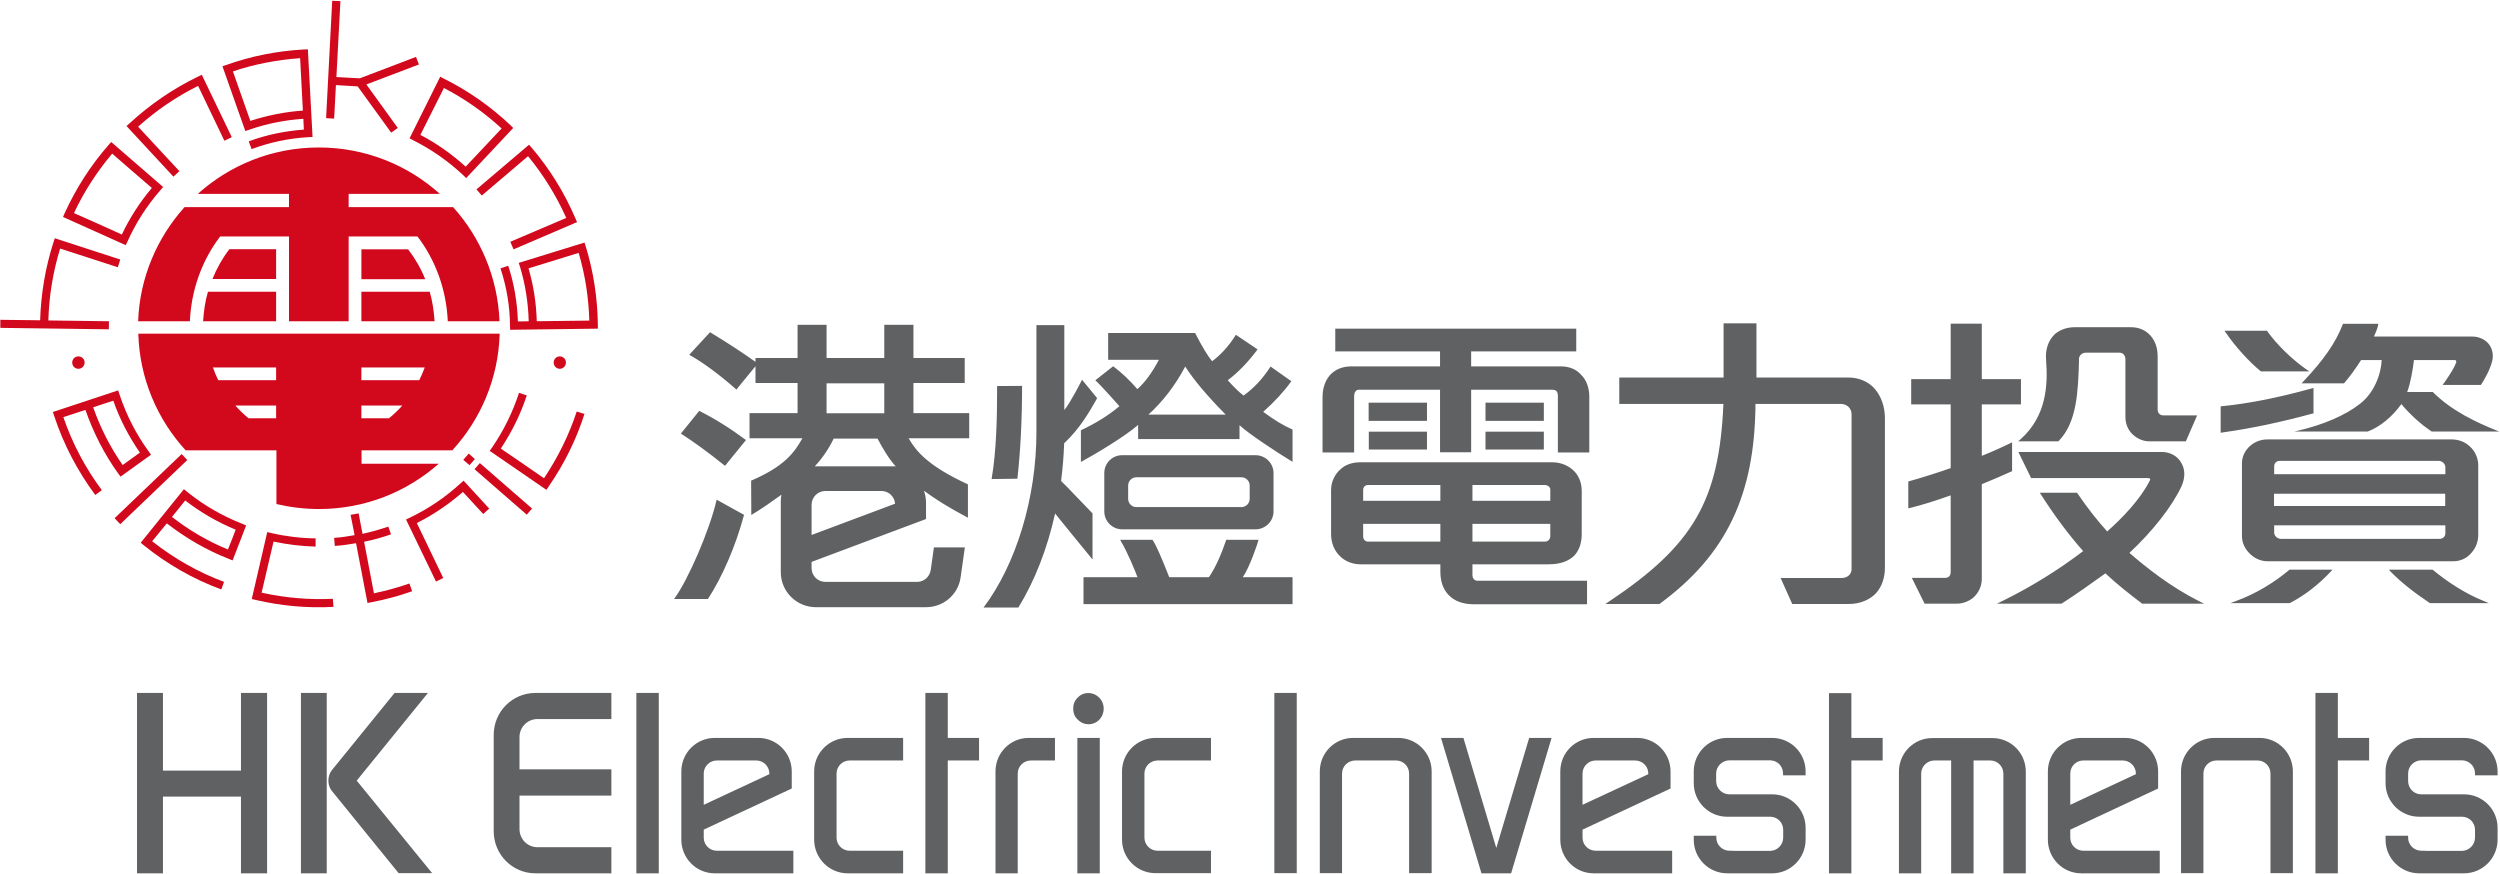
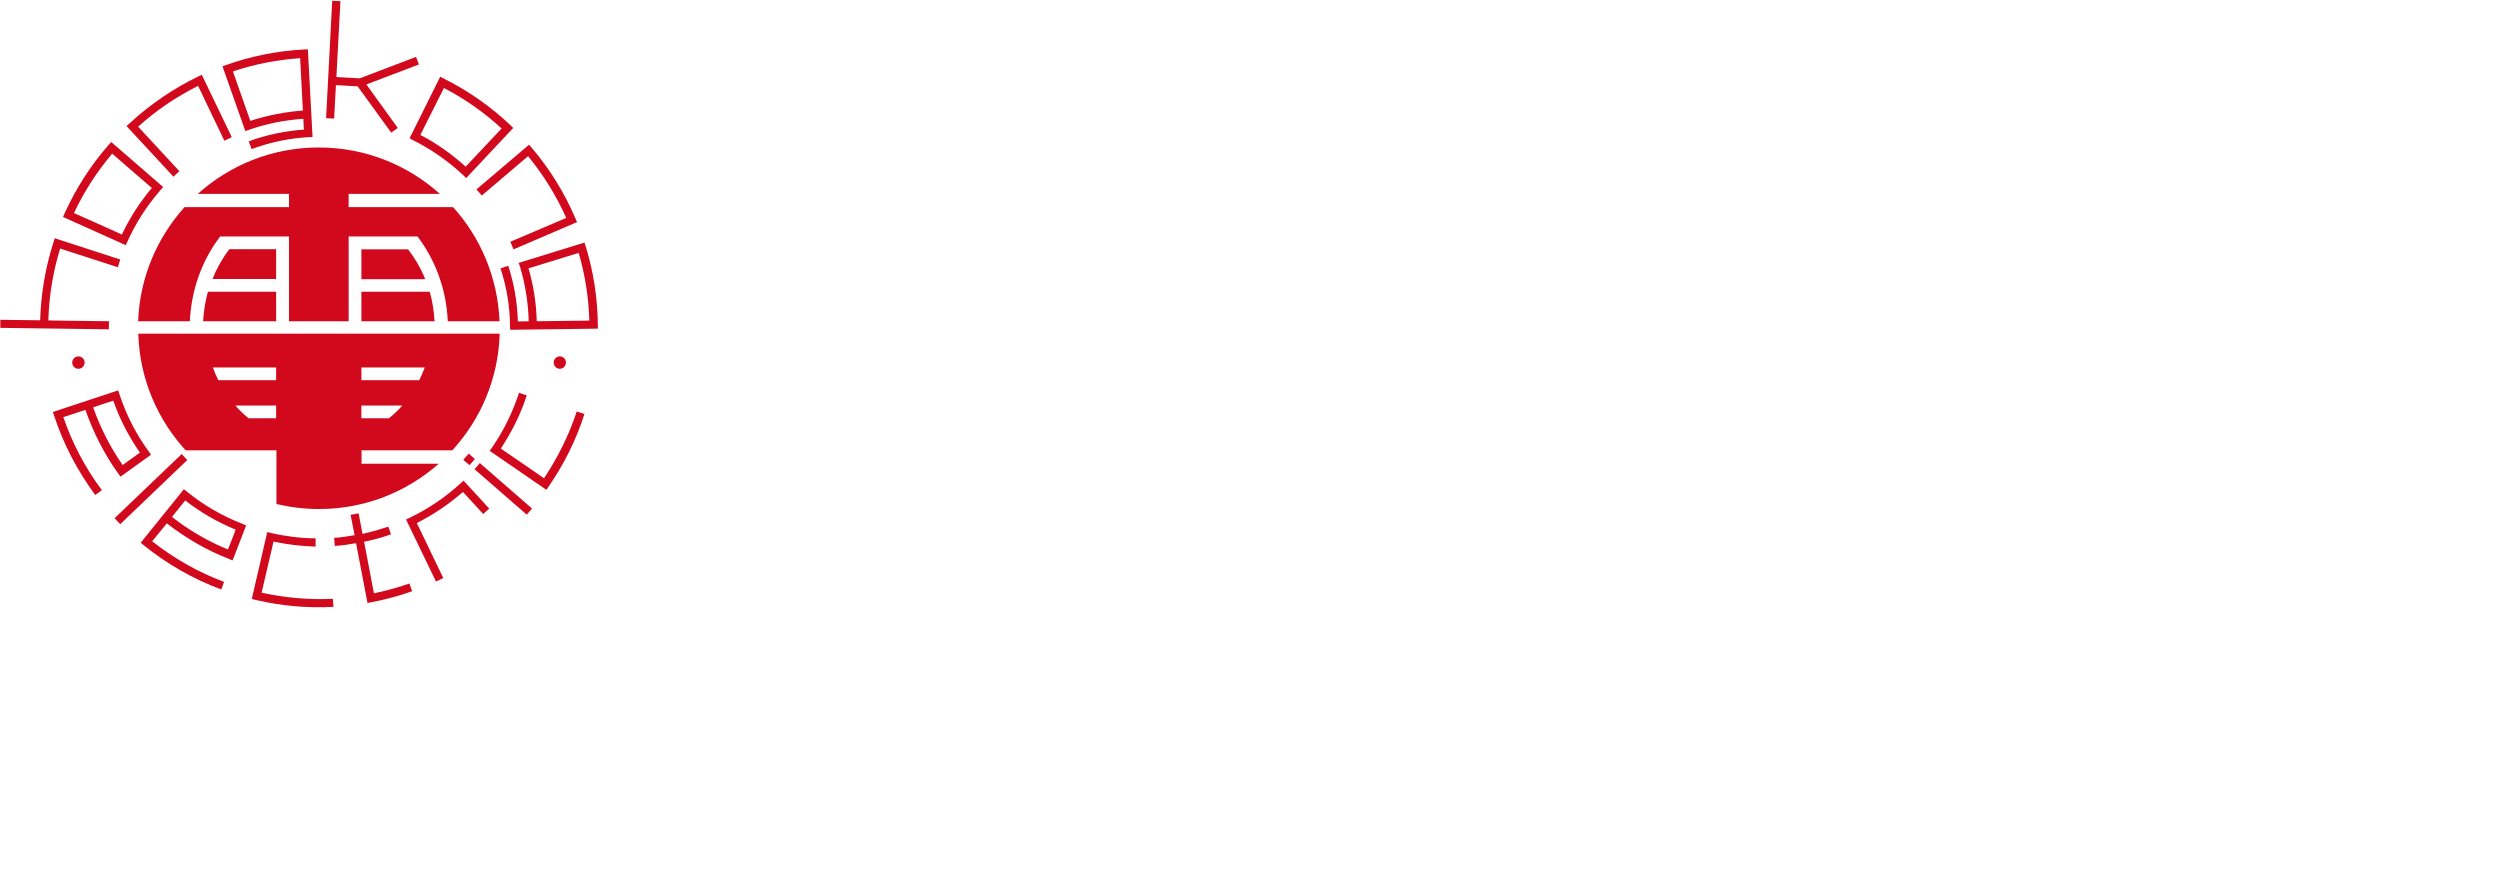
<svg xmlns="http://www.w3.org/2000/svg" version="1.2" viewBox="0 0 1551 542" width="1551" height="542">
  <defs>
    <clipPath clipPathUnits="userSpaceOnUse" id="cp1">
      <path d="m-4968-507h8986v6312h-8986z" />
    </clipPath>
  </defs>
  <style>.a{fill:#d2081d}.b{fill:#5f6162}</style>
  <g clip-path="url(#cp1)">
    <path fill-rule="evenodd" class="a" d="m206.5 371.5l0.4 5c-16.2 0.9-32.4-0.6-48.3-4.3l-2.4-0.6 9.6-41.5 2.5 0.6c9.1 2.1 18.3 3.2 27.5 3.3v5.1c-8.8-0.2-17.5-1.3-26.1-3.1-0.9 3.7-6.4 27.5-7.4 31.7 14.6 3.2 29.4 4.5 44.2 3.8zm103.5-164.5c-0.8 27.9-11.8 53.2-29.4 72.4h-56.3v8.3h47.9c-19.8 17.5-45.8 28.1-74.3 28.1-9.1 0-17.9-1.1-26.4-3.1v-33.3h-56.3c-17.6-19.2-28.6-44.5-29.4-72.4zm-12.3 80.3l32.4 28.2-3.3 3.8-32.4-28.2zm-249.1-58.5c-2.1 0-3.8-1.7-3.8-3.9 0-2.1 1.7-3.8 3.8-3.8 2.2 0 3.9 1.7 3.9 3.8 0 2.2-1.7 3.9-3.9 3.9zm298.7 0c-2.1 0-3.8-1.7-3.8-3.9 0-2.1 1.7-3.8 3.8-3.8 2.1 0 3.8 1.7 3.8 3.8 0 2.2-1.7 3.9-3.8 3.9zm-279.8-24.5l-67.3-0.9v-5l24.7 0.3c0.5-16.6 3.3-32.9 8.3-48.5l0.8-2.4 40.6 13.2-1.5 4.8c0 0-31.4-10.2-35.8-11.6-4.4 14.4-6.9 29.4-7.3 44.6l37.6 0.5zm220.1 93.9l15.9 17.3-3.7 3.4c0 0-10.1-11-12.6-13.7-8.7 7.6-18.3 14.1-28.6 19.3 1.8 3.7 16.4 34.1 16.4 34.1l-4.5 2.2-18.6-38.5 2.3-1.1c11.5-5.5 22.1-12.7 31.5-21.3zm70.2-42.9l4.8 1.5c-5.1 16-12.6 31.1-22.2 45l-1.4 2.1-35.2-24.2 1.5-2.1c7.2-10.5 12.8-21.9 16.7-33.9l4.8 1.6c-3.8 11.7-9.3 22.7-16.1 33 3.2 2.1 23.2 15.9 26.8 18.4 8.6-12.9 15.5-26.8 20.3-41.4zm-103.8 106.7l1.7 4.8c-8.2 2.9-16.6 5.2-25.2 6.8l-2.5 0.5-7.1-37.1c-4.4 0.8-8.8 1.4-13.2 1.7l-0.4-5c4.3-0.3 8.5-0.9 12.7-1.7l-2.5-12.6 5-0.9c0 0 1 5.4 2.4 12.7 5.5-1.2 10.8-2.7 16-4.5l1.7 4.8c-5.5 1.9-11 3.5-16.7 4.6 2.5 13.2 5.6 29.3 6.1 32 7.5-1.6 14.9-3.6 22-6.1zm-103.6-37l2.3 1-8.4 21.7-2.4-1c-13.8-5.4-26.7-12.9-38.4-22-4.5 5.5-7.9 9.7-9.1 11.1 13.6 10.7 28.5 19.2 44.6 25.2l-1.7 4.7c-17.4-6.4-33.6-15.7-48.1-27.4l-1.9-1.6 26.8-33.2 2.2 1.8c10.3 8.3 21.8 14.9 34.1 19.7zm-4.2 3.6c-11.2-4.6-21.7-10.7-31.3-18.1-0.9 1.1-4.2 5.2-8.2 10.2 10.6 8.3 22.3 15.1 34.7 20.2 1.3-3.1 3.8-9.5 4.8-12.3zm-106.9-69.8c5.6 16.3 13.6 31.5 23.9 45.3l-4.1 3c-11-14.9-19.7-31.4-25.5-49.1l-0.8-2.4 40.5-13.4 0.9 2.7c4.2 12.6 10.2 24.4 18 35.1l1.5 2.1-18.9 13.6-1.5-2c-8.7-12.1-15.4-25.4-20.3-39.4-6.8 2.2-11.9 3.9-13.7 4.5zm18.5-6.1c4.5 12.8 10.6 24.8 18.3 35.8 2.7-1.9 8.3-6 10.7-7.7-6.9-10-12.5-20.7-16.5-32.2-1.5 0.4-6.5 2.1-12.5 4.1zm20.2-100.6l-38.9-17.5 1-2.3c7-15.4 16.1-29.6 27.2-42.3l1.7-1.9 32.2 27.9-1.6 1.9c-8.4 9.6-15.3 20.3-20.5 31.9zm-2.4-6.6c4.9-10.4 11.2-20.1 18.6-28.9-2.9-2.5-21.4-18.4-24.6-21.3-9.5 11.3-17.5 23.6-23.7 36.9 4 1.7 26.2 11.7 29.7 13.3zm32-35.9l-29.1-31.4 1.9-1.7c12.7-11.7 27-21.5 42.5-29l2.3-1.1 18.6 38.7-4.6 2.2c0 0-14.3-29.9-16.3-34-13.5 6.7-26 15.2-37.2 25.3 3.1 3.4 25.6 27.6 25.6 27.6zm44.6-28.3l-14.2-40.2 2.4-0.8c15.4-5.5 31.6-8.7 48-9.6l2.6-0.1 2.9 54.4-2.6 0.1c-12.1 0.7-23.9 3.2-35.2 7.4l-1.8-4.8c11-4.1 22.5-6.4 34.2-7.3 0-0.6-0.2-4.7-0.3-6.7-11.5 0.8-22.8 3-33.6 6.8zm-7.7-37c1.4 4.1 9.6 27.2 10.8 30.7 10.5-3.4 21.5-5.6 32.6-6.4-0.7-13.3-1.5-29.2-1.7-32.5-14.3 1-28.3 3.7-41.7 8.2zm109.6 41.5l19-38.2 2.3 1.2c15.1 7.5 28.9 17.2 41.2 28.8l1.8 1.8-29.2 31.1-1.8-1.8c-9.3-8.7-19.7-16-31.1-21.7zm6.7-2.1c10.2 5.3 19.6 12 28.1 19.7 2.6-2.8 19.3-20.6 22.3-23.7-10.8-9.9-22.8-18.4-35.8-25.1-2 3.9-12.9 25.7-14.6 29.1zm-144.6 201.7l-41.6 39.8-3.5-3.7 41.6-39.8zm91.1-211.8l-5-0.3 3.8-72.8 5.1 0.2-2.5 47.1 14.5 0.8 34.9-13.3 1.8 4.7-32.6 12.4 19.5 27-4.1 2.9-20.8-28.7-13.5-0.8zm88.3 43.9l32.6-27.7 1.7 1.9c11.2 13.2 20.3 27.9 27.1 43.8l1 2.3-39.4 16.9-2-4.7c0 0 30.5-13 34.7-14.8-6.2-13.8-14.1-26.6-23.7-38.3-3.5 3-28.7 24.4-28.7 24.4zm26.2 45.6l40.8-12.6 0.8 2.4c4.8 15.7 7.3 32 7.5 48.5v2.5l-54.4 0.7-0.1-2.6c-0.1-12.1-2.1-24-5.9-35.5l4.8-1.6c3.7 11.2 5.6 22.8 6 34.5 0.6 0 4.7 0 6.7-0.1-0.3-11.5-2.1-22.9-5.4-33.8zm6.1 3.4c3.1 10.6 4.8 21.6 5.1 32.8 13.3-0.2 29.2-0.4 32.6-0.4-0.4-14.3-2.6-28.4-6.6-42-4.1 1.3-27.4 8.5-31.1 9.6zm-205.2-46.2c19.9-17.9 46.2-28.8 75.1-28.8 28.9 0 55.2 10.9 75.1 28.8h-56.6v8.2h64.8c17 18.9 27.7 43.6 28.8 70.8h-32.1c-0.9-20-7.8-38.2-18.8-52.6h-42.7v52.6h-37v-52.6h-42.7c-11 14.4-17.9 32.6-18.8 52.6h-32.1c1-27.2 11.8-51.9 28.8-70.8h64.8v-8.2zm101.5 60.7h42.4c1.7 5.9 2.6 12 3 18.3h-45.4zm-52.9-7.9h-39.5c2.7-6.7 6.2-12.9 10.5-18.5h29zm-42.3 7.9h42.3v18.3h-45.3c0.4-6.3 1.3-12.4 3-18.3zm134.5 47h-39.3v7.9h35.9q1.9-3.9 3.4-7.9zm-13.9 23.6h-25.4v7.9h17.1q4.5-3.6 8.3-7.9zm-78.3-23.6h-39.2q1.4 4 3.3 7.9h35.9zm0 23.6h-25.3q3.8 4.3 8.2 7.9h17.1zm116.1 33.7l3.4-3.9 3.8 3.4-3.3 3.8zm-34.2-130.6c4.3 5.6 7.9 11.8 10.6 18.5h-39.6v-18.5z" />
-     <path fill-rule="evenodd" class="b" d="m1256.8 478.7v63.1h-13.9v-61.8c0-4.5-3.6-8.2-8.1-8.2h-10.4v70h-13.9v-70h-10.4c-4.5 0-8.2 3.7-8.2 8.2v61.8h-13.8v-63.1c0-11.5 9.2-20.8 20.7-20.8h37.3c11.5 0 20.7 9.3 20.7 20.8zm193.6-20.9h19.4v14h-19.4v70h-13.9v-111.9h13.9zm-301.8 0h19.4v14h-19.4v70h-13.9v-111.8h13.9zm386.9 23.2v-1.2c0-4.5-3.7-8.1-8.2-8.1h-25.2c-4.5 0.1-8.1 3.7-8.1 8.2v4.7c0 4.5 3.6 8.2 8.1 8.2h26.6c11.5 0 20.8 9.3 20.8 20.8v7.3c0 11.5-9.3 20.9-20.8 20.9h-27.9c-11.4 0-20.8-9.3-20.8-20.8v-2.5h14v1.2c0 4.5 3.7 8.1 8.2 8.1h2.4v0.1h22.8c4.5-0.1 8.1-3.8 8.1-8.3v-4.8c0-4.5-3.6-8.1-8.1-8.1h-26.6c-11.5 0-20.8-9.3-20.8-20.8v-7.3c0-11.5 9.3-20.8 20.8-20.8h27.8c11.5 0 20.9 9.3 20.9 20.8v2.4zm-415.3-2.4v2.4h-14v-1.2c0-4.5-3.6-8.1-8.1-8.1h-25.2c-4.5 0.1-8.2 3.7-8.2 8.2v4.7c0 4.5 3.7 8.2 8.2 8.2h26.6c11.4 0 20.7 9.3 20.7 20.8v7.3c0 11.5-9.3 20.9-20.7 20.9h-27.9c-11.5 0-20.8-9.3-20.8-20.8v-2.5h14v1.2c0 4.5 3.7 8.1 8.2 8.1h2.4v0.1h22.8c4.5-0.1 8.1-3.8 8.1-8.3v-4.8c0-4.5-3.6-8.1-8.1-8.1h-26.7c-11.4 0-20.7-9.3-20.7-20.8v-7.3c0-11.5 9.3-20.8 20.7-20.8h27.9c11.5 0 20.8 9.3 20.8 20.8zm-171.5-20.8h13.9l-25.1 84h-18.4l-25.1-84h13.9l20.4 68.3zm343.8 70h47.4v14h-48.7c-11.4 0-20.7-9.3-20.7-20.9v-42.3c0-11.5 9.3-20.8 20.7-20.8h27.1c11.4 0 20.6 9.3 20.6 20.8v10.6l-54.5 25.5v5c0 4.5 3.6 8.1 8.1 8.1zm-8.1-28.5l40.7-19v-0.4c0-4.5-3.7-8.1-8.2-8.1h-24.4c-4.5 0-8.1 3.6-8.1 8.1zm-294.4 28.5h47.4v14h-48.7c-11.5 0-20.7-9.3-20.7-20.9v-42.3c0-11.5 9.2-20.8 20.7-20.8h27c11.4 0 20.7 9.3 20.7 20.8v10.6l-54.6 25.5v5c0 4.5 3.7 8.1 8.2 8.1zm-8.2-28.5l40.8-19v-0.4c0-4.5-3.7-8.1-8.2-8.1h-24.4c-4.5 0-8.2 3.6-8.2 8.1zm440.7-20.7v63.1h-13.9v-61.8c0-4.5-3.6-8.1-8.1-8.1h-25.4c-4.5 0-8.1 3.6-8.1 8.1v61.8h-13.9v-63.1c0-11.5 9.3-20.8 20.7-20.8h28c11.4 0 20.7 9.3 20.7 20.8zm-534.3 0v63.1h-14v-61.8c0-4.5-3.6-8.1-8.1-8.1h-25.3c-4.5 0-8.2 3.6-8.2 8.1v61.8h-13.8v-63.1c0-11.5 9.2-20.8 20.7-20.8h27.9c11.5 0 20.8 9.3 20.8 20.8zm-83.7-48.7v111.8h-13.9v-111.8zm-583.2 54.4l46.8 57.4h-20.8l-41.4-51c-2.9-3.5-2.9-9.3 0-12.9l38.9-47.9h20.7zm416.9-26.5h16.3v14h-14.9c-4.5 0-8.2 3.6-8.2 8.1v61.9h-13.8v-63.2c0-11.5 9.2-20.8 20.6-20.8zm-193.5 70h47.5v14h-48.8c-11.4 0-20.7-9.3-20.7-20.9v-42.3c0-11.5 9.3-20.8 20.7-20.8h27.1c11.4 0 20.7 9.3 20.7 20.8v10.6l-54.6 25.5v5c0 4.5 3.7 8.1 8.1 8.1zm-8.1-28.5l40.7-19v-0.4c0-4.5-3.7-8.1-8.1-8.1h-24.5c-4.4 0-8.1 3.6-8.1 8.1zm89.3-41.5h34.4v14h-33.2c-4.4 0-8.1 3.6-8.1 8.1v39.8c0 4.5 3.7 8.1 8.1 8.1h33.2v14h-34.4c-11.5 0-20.8-9.4-20.8-20.9v-42.3c0-11.5 9.3-20.8 20.8-20.8zm-193.7-27.9h47.1v16.2h-45.9c-6.1 0-11.1 5-11.1 11.1v20.1h57v16.3h-57v20.8c0 6.2 5 11.2 11.1 11.2h45.9v16.2h-47.1c-14.4 0-25.9-11.7-25.9-26.1v-59.8c0-14.3 11.5-26 25.9-26zm350.1 27.9v84h-13.9v-84zm-0.5-25.1c3.9 3.7 3.9 9.9 0.2 13.8-3.7 3.8-9.7 3.8-13.4-0.1-1.9-1.7-2.8-4.2-2.8-6.8 0-2.6 0.9-5 2.8-6.8 3.5-3.8 9.5-3.8 13.2-0.1zm-93.8 25.1h19.4v14h-19.4v70h-13.9v-111.9h13.9zm-179.3-27.9v111.9h-13.9v-111.9zm-206 0v111.9h-16v-111.9zm-53.2 0h16.2v111.9h-16.2v-47.6h-48.4v47.6h-16.1v-111.9h16.1v48.2h48.4zm567.4 27.9h34.4v14h-33.1c-4.5 0-8.2 3.6-8.2 8.1v39.7c0 4.6 3.7 8.2 8.2 8.2h33.1v13.9h-34.4c-11.5 0-20.8-9.3-20.8-20.8v-42.3c0-11.5 9.3-20.8 20.8-20.8zm62-175.4c6.1 0 11.2 4.9 11.2 11.1v23.8c0 6.1-5.1 11.1-11.2 11.1h-82.7c-6.1 0-11.1-5-11.1-11.1v-23.8c0-6.2 5-11.1 11.1-11.1zm-3.6 18.8c0-2.8-2.3-5.1-5.1-5.1h-65.2c-2.8 0-5.1 2.3-5.1 5.1v8.3c0 2.8 2.3 5.1 5.1 5.1h65.2c2.8 0 5.1-2.3 5.1-5.1zm-208.6-44.9h34.6v15.6h-37.6c4.6 7.9 11.7 17 36.8 28.6v20.7c-11.3-6-20.1-11.4-27.2-16.7l-0.1-0.1c0.8 2.3 1.3 4.8 1.3 7.3v10.3l-71 26.6v3.8c0 4.8 3.8 8.6 8.6 8.6h56.8c4.3 0 7.8-3.1 8.5-7.2l2-14.2h19.2l-2.7 19c-1.6 10.3-10.6 18.1-21.4 18.1h-68.3c-12 0-21.8-9.7-21.8-21.7v-44.2c0-1.3 0.2-2.6 0.4-3.9-5.4 3.9-12 8.6-18.7 12.6l-0.1-21.3c20.6-8.9 26.7-17.2 31.8-26.3h-32.8v-15.6h29.8v-18.7h-26.1v-10.4c-3.4 4.2-11.8 14.3-11.8 14.5-10.6-9.3-20.5-16.7-29.3-21.6l12.9-14c11.1 6.7 20.5 12.9 28.2 18.4v-2.4h26.1v-20.6h18v20.6h35.8v-20.6h18.1v20.6h31.8v15.5h-31.8zm-11.4 56.2c-0.3-4.4-4-7.9-8.4-7.9h-34.8c-4.8 0-8.6 3.9-8.6 8.6v18.7zm-42.5-74.7v18.6h35.8v-18.6zm42.9 51.5c-4.1-4.4-7.8-10.7-11.3-17.2h-27.2c-2.8 6-7.1 12.3-11.7 17.2zm122.1 57.8l-12.5-15.3-10.3-12.7-0.4-0.6c-4.8 21.7-12.6 41.8-22.8 58.4h-21.6c19.9-26.4 32.8-67.4 32.8-109v-66.2h17.3v52.7c3.9-4.7 11-18.8 11-18.8l9.3 11.3-0.3 0.8c-4.6 8.1-10.4 18.2-20 27.2l-0.1 0.1q-0.4 11.7-1.9 23.3l0.2 0.3c2.2 2.1 5.4 5.4 9.1 9.3 3.1 3.2 6.7 7 10.1 10.5h0.1zm-62.5-49.9h-0.2l0.1-0.1c3-17.1 3.4-39.3 3.4-54.5v-3.1h0.1l15.2-0.1h0.2v0.1c0 21-1 40.3-2.9 57.4v0.1h-0.1zm64.3-61.2v-0.1l0.1-0.1 10.8-8.5 0.1-0.1 0.1 0.1c5.3 4 10.3 8.7 14.9 14.1 4.6-4 9.1-10.1 13.4-18.2h-31.5v-16.6h54v0.1c4.4 8.6 8.1 14.6 10.5 17.4 5.2-3.8 10.2-9.2 14.7-16.3l0.1-0.1 0.1 0.1 13.2 8.9 0.1 0.1-0.1 0.1c-5.9 7.9-12.1 14.3-18.4 19 3.6 4 6.9 7.3 9.8 9.5 6.1-4.3 11.8-10.3 16.7-17.9l0.1-0.2 0.1 0.2 12.6 8.9 0.2 0.1-0.1 0.1c-4.6 6.4-10.5 12.8-17.4 18.9 6.7 5 12.5 8.5 18.2 11v20.1l-0.2-0.2c-10.4-6.3-27.4-17.6-32.7-22.6v8.6h-62.9v-8.8c-8.1 7.2-27.2 18.5-35.3 22.9l-0.2 0.1v-19.6l0.1-0.1c8.9-4.2 17.1-9.2 23.8-14.9-1.9-2.1-11.5-13-14.9-16zm32.9 21.2h47.9c-11.4-11.5-19.8-21.5-25.1-29.8-6.1 11.6-13.8 21.6-22.8 29.8zm58.5 100.9h30.9v16.7h-129.7v-16.7h33.5c-1.6-4.2-6-15.2-10.5-22.7l-0.2-0.5h20l0.1 0.1c2.4 3.7 5.5 10.9 10.3 23.1h24.6c3.8-5.4 7.7-14.1 10.7-23l0.1-0.2h20l-0.1 0.4c-0.8 2.8-5.5 16.8-9.7 22.8zm683.2-120.3h-26.3l1.5-1.6c12.2-12.9 19.6-23.6 23.9-34.6l0.3-0.7h21.9l-0.2 1.1c-0.3 1.7-1.6 4.8-2.5 6.8h61.1c3.6 0 7 1.4 9.3 3.7 2.7 2.7 3.9 6.8 3.1 10.9-1.4 6.3-5.6 13-6.9 15l-0.3 0.4h-23.7l1.1-1.5c4.1-5.9 6.3-9.6 7.4-12.6l-0.2-1-0.5-0.3h-25.6c-0.5 4.9-2.2 14.8-4.2 19.8h16l0.2 0.3c11.7 11.5 26.6 18.5 39.6 23.7l1.3 0.5h-41.9c-6.6-4.4-13.2-10.3-18.8-17-5.9 8.1-13.1 14-20.8 17h-45.5l2.2-0.5c16-3.8 29.2-9.5 38.2-16.5 8.8-6.6 13.3-18.2 13.7-27.3h-12.8c-3.5 5.5-7.2 10.5-10.3 14.1zm-19.6 18.8c-20.3 5.5-38 9.2-55.8 11.7l-1.1 0.2v-16.4l0.9-0.1c16.8-1.7 34.5-5.2 55.5-11l1.2-0.3v15.8zm105.7 116l3.8 1.6h-36.5l-0.2-0.1c-10.3-6.9-17.9-13-24.1-19.3l-1.3-1.4h27.2l0.2 0.2c10.1 8.3 20.8 14.9 30.9 19zm-119.9-19.2h26.7l-1.3 1.4c-7.4 7.9-16 14.6-25.1 19.3l-0.1 0.1h-36.9l4.2-1.6c11.2-4.1 23-11.1 32.3-19zm100.5-80.8c4.3 0 8.3 1.5 11.2 4.2 3.4 2.9 5.4 7.4 5.4 11.9v43.1c0 4.1-1.4 7.9-4 10.9-2.8 3.5-6.9 5.5-11.4 5.5h-115.4c-4.2 0-8.4-1.9-11.5-5.3-2.8-2.9-4.3-6.6-4.3-10.3v-45.2c0-4.2 1.9-8 5.1-10.8 3.1-2.7 6.8-4 10.9-4zm-110.1 33.7v7.6h106.2v-7.6zm106.3 19.6h-106.2v4.6c0 1.9 2 3.8 4.2 3.8h98.4c2.1 0 3.6-1.5 3.6-3.4zm0-36.2c0-1.9-2.1-3.8-4.2-3.8h-98.4c-2.2 0-3.6 1.4-3.6 3.4v4.9h106.2zm-153.3 83l3.6 1.8h-38.5l-0.3-0.3c-6.7-5.1-15-11.5-22.4-18.5-8.8 6.3-17.8 12.8-26.9 18.6l-0.3 0.2h-40.1l3.7-1.8c17.1-8.4 34.3-19 49.8-30.8-9.1-10.3-17.8-21.9-26.9-36.2h23.1c6.3 9.3 12.4 17 18.7 24 8.9-7.9 20.5-19.6 26.6-31.9l0.1-0.8-1.1-0.4h-72.8l-7.9-16.2h89c5.3 0 9.8 2.6 12.1 6.8 2.4 4 2.5 9.1 0.1 14.5-5.8 12.4-17.8 27.8-32.3 41.3 10.3 9 25.8 21.2 42.7 29.7zm-115.5-80.4c-4.6 2.1-13.6 6-18.8 8.1v58.7c0 4.5-1.9 8.7-5.4 11.8-2.8 2.2-6.4 3.6-9.9 3.6h-20.2l-7.9-16h20.7c2.1 0 3.4-1.3 3.4-3.6v-47.6c-8.4 3.1-17.5 5.9-25.1 7.8l-1.2 0.3v-16.7l0.7-0.2c7-1.9 19.8-6 25.6-8.1v-39.5h-24.5v-15.7h24.5v-34.4h19.3v34.4h24.3v15.7h-24.3v31.9c5.9-2.3 13.6-5.8 18.4-8.2l0.4-0.2zm-331.6 68h67.9v14.6h-70.1c-6.9 0-12.2-2-15.7-5.7-3.4-3.4-5.2-8.4-5.2-14.5v-4.6h-49.5c-4.7 0-9.2-1.7-12.3-4.6-3.8-3.4-6-8.4-6-14.1v-27.3c0-5.1 2.2-9.9 6.1-13.2 2.8-2.6 7.1-4.1 11.8-4.1h119.4c5.5 0 10.5 2.2 14 6 2.8 3.2 4.2 7.2 4.2 11.9v26.7c0 5.5-1.6 10-4.6 13.3-3.7 3.6-9 5.4-16 5.4h-47.2v6.6c0 2.5 1.6 3.6 3.2 3.6zm-23.1-35.3h-47.9v7.6c0 2.1 1.2 3.4 3 3.4h44.9zm19.9 11h45.1c1.8 0 3.2-1.5 3.2-3.4v-7.6h-48.3zm0-25.3h48.3v-7c0-1.5-1.6-2.8-3.4-2.8h-44.9zm-19.9-9.8h-44.9c-1.8 0-3 1.3-3 3v6.8h47.9zm87.4-68.3c3.2 3.1 5 8 5 13.5v34.6h-19.5v-35.1c0-3.4-1.9-3.8-3.4-3.8h-50.4v38.8h-19.3v-38.8h-50.5c-1.8 0-2.8 2-2.8 3.8v35.1h-19.6v-34.5c0-3.1 0.6-9 4.7-13.6 3.3-3.5 7.7-5.3 13.2-5.3h55v-9.3h-65v-14.1h149.5v14.1h-65.2v9.3h55.6c5.3 0 9.7 1.8 12.7 5.3zm-23.2 17.2v11.3h-36.2v-11.3zm-72.5 18v11.1h-36.1v-11.1zm0-18v11.3h-36.2v-11.3zm72.5 18v11.1h-36.2v-11.1zm296.1 4.4c15.9-14.4 16.6-33.6 15.5-48.7-0.6-6.5 1.3-12.3 5.4-16.2 3.3-2.8 7.6-4.3 12.3-4.3h35c5 0 9.3 1.9 12.4 5.6 2.7 3.2 4.1 7.5 4.1 12.5v33c0 2.1 1.4 3.6 3.5 3.6h21l-7 16.1h-22.7c-3.7 0-7.2-1.5-10.2-4.2-3-2.8-4.6-6.6-4.6-11v-35.7c0-2.4-1.5-4.1-3.6-4.1h-21c-2.4 0-4 1.8-4.2 3.6v1.9c-0.6 18.5-1.2 37.5-12.5 49.2l-0.3 0.3h-24.9zm-90.9-31.1c4.1 4.7 6.4 11.3 6.4 18.2v92.9c0 6.3-1.9 11.8-5.6 15.9-4 4.2-10.1 6.6-16.7 6.6h-35.2l-7.2-16.1h37.8c3.6 0 6.2-2.3 6.2-5.4v-96.2c0-4.1-3.3-6.4-6.6-6.4h-53c-0.4 56.5-18.1 93.6-59.3 123.9l-0.2 0.2h-33.6l2.5-1.7c52.1-34.8 68.1-62.4 70.7-122.4h-64.6v-16.4h64.7v-33.6h20.4v33.6h57c6.5 0 12.4 2.5 16.3 6.9zm218.1-34.4l-1-1.5h26.3l0.3 0.4c6 8.3 14.8 16.9 23.5 23.1l2.5 1.7h-30l-0.3-0.2c-6.9-5.6-15.7-15.3-21.3-23.5zm-918.3 66.3l-13 16c-10.6-8.5-19.8-15.2-27.4-20l11.4-14.1c9.4 4.7 19.2 10.8 29 18.1zm-18.2 37l17 9.4c-5.1 19.1-13.3 38.2-22.4 52.2h-21c8.6-11.5 22.2-43 26.4-61.6z" />
  </g>
</svg>